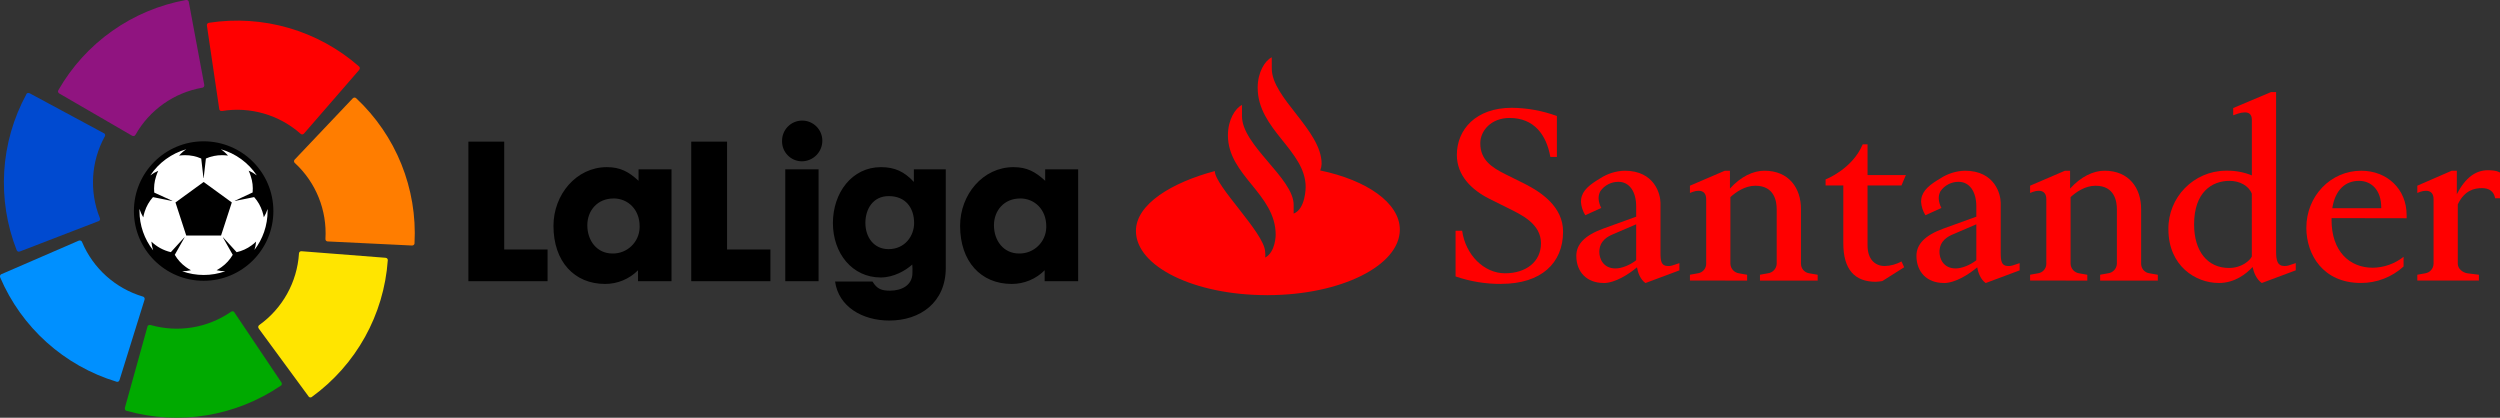
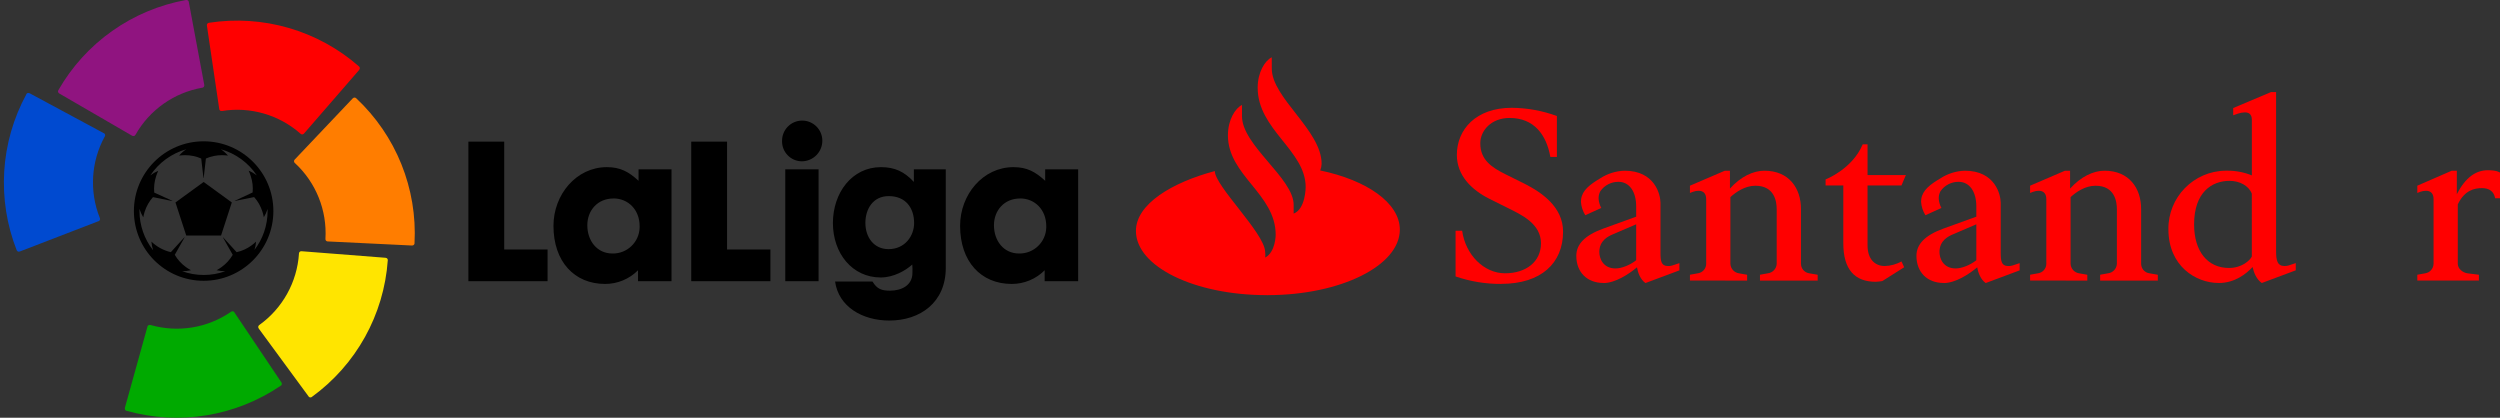
<svg xmlns="http://www.w3.org/2000/svg" version="1.1" id="Livello_1" x="0px" y="0px" viewBox="0 0 1183.001 197.664" enable-background="new 0 0 1183.001 197.664" xml:space="preserve">
  <rect x="0" y="0" width="1183.001" height="197.664" fill="#333333" stroke="none" />
  <g>
    <g>
-       <circle fill="#FFFFFF" cx="96.361" cy="99.85" r="32.53" />
      <path fill="#901480" d="M27.581,42.73c-0.279,0.55-0.065,1.222,0.48,1.51l34.47,20h0.07c0.375,0.203,0.832,0.176,1.18-0.07    c0.11-0.079,0.205-0.177,0.28-0.29l0.09-0.16c6.665-11.737,18.225-19.883,31.52-22.21c0.046,0.01,0.094,0.01,0.14,0    c0.575-0.125,0.949-0.68,0.85-1.26v-0.08L89.351,1V0.9c-0.033-0.163-0.101-0.317-0.2-0.45c-0.234-0.31-0.613-0.477-1-0.44    L88.001,0l0,0c-25.458,4.617-47.572,20.256-60.41,42.72" />
      <path fill="#004AD0" d="M7.901,118.43c0.172,0.374,0.53,0.629,0.94,0.67c0.185,0.012,0.369-0.019,0.54-0.09l37.2-14.34h0.08    c0.404-0.17,0.671-0.562,0.68-1c0.009-0.135-0.008-0.271-0.05-0.4c-0.017-0.059-0.041-0.116-0.07-0.17    c-5.01-12.551-4.144-26.685,2.36-38.53l0.07-0.11c0.061-0.132,0.098-0.275,0.11-0.42c0.009-0.41-0.206-0.793-0.56-1h-0.07    l-35.13-18.92h-0.06c-0.145-0.076-0.306-0.117-0.47-0.12c-0.402-0.015-0.782,0.182-1,0.52v0.09l0,0    C0.116,67.329-1.557,94.35,7.901,118.42" />
-       <path fill="#0090FF" d="M55.181,180.65c0.398,0.103,0.82-0.02,1.1-0.32c0.126-0.137,0.218-0.301,0.27-0.48l11.86-38.06v-0.08    c0.118-0.409-0.011-0.849-0.33-1.13c-0.098-0.092-0.214-0.164-0.34-0.21l-0.18-0.05c-12.947-3.87-23.485-13.326-28.73-25.78    c0-0.05,0-0.09-0.05-0.13c-0.261-0.528-0.885-0.764-1.43-0.54h-0.07l-36.56,15.85h-0.06c-0.153,0.06-0.288,0.16-0.39,0.29    c-0.26,0.304-0.339,0.722-0.21,1.1c0.004,0.03,0.004,0.06,0,0.09l0,0c10.152,23.801,30.313,41.893,55.07,49.42" />
      <path fill="#00AA00" d="M132.911,182.5c0.327-0.244,0.495-0.646,0.44-1.05c-0.026-0.188-0.098-0.367-0.21-0.52l-22.22-33.09v-0.07    c-0.243-0.347-0.662-0.525-1.08-0.46c-0.134,0.024-0.263,0.071-0.38,0.14c-0.057,0.031-0.111,0.068-0.16,0.11    c-11.126,7.67-25.102,9.953-38.09,6.22h-0.13c-0.142-0.031-0.288-0.031-0.43,0c-0.42,0.071-0.764,0.373-0.89,0.78v0.08L59.091,193    v0.07c-0.041,0.161-0.041,0.329,0,0.49c0.073,0.392,0.353,0.713,0.73,0.84c0.03,0.004,0.06,0.004,0.09,0l0,0    c24.901,6.994,51.621,2.628,73-11.93" />
      <path fill="#FFE500" d="M183.511,123.13c0.009-0.408-0.201-0.789-0.55-1c-0.167-0.089-0.351-0.14-0.54-0.15l-39.74-3.1h-0.08    c-0.416-0.012-0.803,0.213-1,0.58c-0.067,0.117-0.111,0.246-0.13,0.38c-0.005,0.063-0.005,0.127,0,0.19    c-0.888,13.483-7.763,25.861-18.74,33.74l-0.11,0.08c-0.114,0.091-0.209,0.203-0.28,0.33c-0.213,0.371-0.19,0.833,0.06,1.18v0.06    l23.6,32.14v0.05c0.099,0.132,0.225,0.241,0.37,0.32c0.355,0.185,0.782,0.166,1.12-0.05l0.08-0.06l0,0    c20.952-15.186,34.108-38.867,35.93-64.68" />
      <path fill="#FF7D00" d="M168.491,46.44c-0.314-0.263-0.745-0.339-1.13-0.2c-0.176,0.07-0.333,0.179-0.46,0.32l-27.43,28.93    l-0.05,0.06c-0.287,0.314-0.368,0.765-0.21,1.16c0.056,0.124,0.13,0.239,0.22,0.34c0.042,0.045,0.089,0.085,0.14,0.12    c9.93,9.182,15.225,22.329,14.43,35.83c-0.005,0.043-0.005,0.087,0,0.13c-0.002,0.146,0.022,0.292,0.07,0.43    c0.169,0.407,0.56,0.676,1,0.69h0.08l39.81,1.93h0.04c0.165,0.002,0.329-0.033,0.48-0.1c0.365-0.157,0.62-0.495,0.67-0.89v-0.1    l0,0c1.389-25.836-8.727-50.963-27.63-68.63" />
      <path fill="#FF0000" d="M98.801,10.79c-0.608,0.115-1.007,0.701-0.892,1.309c0.001,0.004,0.001,0.008,0.002,0.011l5.83,39.44v0.08    c0.079,0.418,0.383,0.757,0.79,0.88c0.132,0.024,0.268,0.024,0.4,0c0.063,0.01,0.127,0.01,0.19,0    c13.347-2.131,26.947,1.816,37.08,10.76c0.028,0.035,0.062,0.065,0.1,0.09c0.112,0.092,0.241,0.16,0.38,0.2    c0.407,0.118,0.845-0.006,1.13-0.32l0.06-0.06l26.13-30.13v-0.06c0.111-0.122,0.19-0.27,0.23-0.43c0.1-0.388-0.014-0.8-0.3-1.08    l-0.07-0.07l0,0C150.387,14.371,124.371,6.822,98.801,10.79" />
      <path d="M96.361,66.87c-18.225,0-33,14.775-33,33s14.775,33,33,33s33-14.775,33-33S114.586,66.87,96.361,66.87L96.361,66.87     M120.361,118.43c0.428-1.339,0.706-2.72,0.83-4.12c-0.67,0.65-1.385,1.251-2.14,1.8c-2.109,1.556-4.521,2.652-7.08,3.22l-6.38-7    l-0.08,0.06l4.62,8.19c-1.337,2.289-3.143,4.269-5.3,5.81c-0.752,0.546-1.541,1.041-2.36,1.48c1.359,0.309,2.747,0.473,4.14,0.49    c-6.601,2.346-13.809,2.346-20.41,0c1.4-0.017,2.794-0.182,4.16-0.49c-0.824-0.437-1.616-0.932-2.37-1.48    c-2.154-1.541-3.957-3.521-5.29-5.81l4.62-8.19l-0.09-0.07l-6.38,7c-3.468-0.796-6.653-2.525-9.21-5    c0.118,1.407,0.396,2.796,0.83,4.14c-4.178-5.305-6.456-11.858-6.47-18.61v-1c0.44,1.398,1.04,2.741,1.79,4    c0.166-0.917,0.394-1.823,0.68-2.71c0.807-2.538,2.143-4.876,3.92-6.86l9.13,1.85v-0.11l-8.53-3.89    c-0.239-2.6,0.061-5.221,0.88-7.7c0.272-0.886,0.606-1.751,1-2.59c-1.332,0.561-2.588,1.287-3.74,2.16    c4.013-6.016,10.041-10.402,17-12.37c-1.256,0.844-2.393,1.853-3.38,3c0.924-0.133,1.856-0.2,2.79-0.2    c2.642-0.016,5.259,0.522,7.68,1.58l1.06,9.23h0.1l1.06-9.23c2.416-1.062,5.03-1.601,7.67-1.58c0.93,0,1.859,0.067,2.78,0.2    c-0.984-1.147-2.117-2.156-3.37-3c6.956,1.963,12.983,6.342,17,12.35c-1.185-0.896-2.479-1.639-3.85-2.21    c0.394,0.839,0.728,1.704,1,2.59c0.828,2.48,1.128,5.107,0.88,7.71l-8.41,3.93v0.1l9.12-1.84c1.776,1.979,3.109,4.315,3.91,6.85    c0.29,0.886,0.517,1.792,0.68,2.71c0.747-1.231,1.345-2.547,1.78-3.92v1c0.005,6.732-2.241,13.271-6.38,18.58" />
      <polygon points="83.031,95.8 88.131,111.47 104.601,111.47 109.691,95.8 96.361,86.11   " />
    </g>
    <g>
      <path fill="#FF0000" d="M601.811,32.5c0,13.84,23.58,29.2,23.58,45c-0.035,1.083-0.255,2.151-0.65,3.16    c22,4.58,37.66,15.36,37.66,28c0,17-27.84,30.93-62.33,31c-0.22,0.11-0.44,0-0.66,0c-34.17,0-61.89-13.51-61.89-30.39    c0-12.64,16.92-22.88,37.33-28.32c0,7,23.25,29.08,23.8,38c0.071,0.54,0.108,1.085,0.11,1.63c0.018,0.44-0.019,0.88-0.11,1.31    c5-2.62,5-10.79,5-10.79c0-19.39-22.6-28-22.6-47.05c0-7.41,3.49-12.86,6.66-14.39V55c0,13.84,24.45,29.31,24.45,41.94v4.14    c5.68-2.18,5.68-12.53,5.68-12.53c0-17.42-22.71-27.12-22.71-47.06c0-7.4,3.5-12.85,6.66-14.37L601.811,32.5z" />
      <path fill="#FF0000" d="M710.351,134.35c-7.338,0.044-14.631-1.153-21.57-3.54v-21.64h3.1c1.61,11.45,10.33,20.15,20.31,20.15    s17-5.5,17-14.2c0-9.27-9.29-13.51-15.49-16.6l-8.95-4.46c-8.49-4.24-15.37-11.11-15.37-20.73c0-12,8.95-22.32,26-22.32    c7.284,0.062,14.503,1.378,21.34,3.89v19.35h-3.1c-1.83-10.3-7.57-18.43-19.27-18.43c-8.72,0-13.88,6-13.88,12    c0,7.9,5.5,11.45,11.93,14.65l9,4.47c8.14,4.12,18.24,11,18.24,22.67c0,14.88-10.33,24.72-29.26,24.72" />
      <path fill="#FF0000" d="M763.461,110.77c-2.41,1-6.66,3-6.66,8.47c0,3,1.73,7.79,7.69,7.79c2.87,0,6.89-1.6,9.75-3.89v-17    L763.461,110.77z M758.761,133.9c-7.81,0-12.85-5.15-12.85-12.82c0-5.5,4-9.74,12.85-12.94l15.48-5.61v-4.81    c0-7.21-3.32-11.68-8.37-11.68c-3.435-0.036-6.663,1.64-8.61,4.47c-0.599,1.123-0.875,2.39-0.8,3.66    c0.122,1.485,0.551,2.929,1.26,4.24l-7.57,3.43c-1.208-1.933-1.916-4.135-2.06-6.41c0-0.46,0.11-0.92,0.11-1.26    c0.57-4.12,4.13-6.87,8.95-9.73c3.454-2.262,7.464-3.528,11.59-3.66c14.45,0,17,11.44,17,15.22v23.7c0,3.78,0.34,6.18,3.44,6.18    c0.938,0.046,1.875-0.107,2.75-0.45l2.76-0.92v3.43l-16.07,6c-2.41-1.72-3.55-4.81-4-7.45c-3.79,3.21-10.33,7.45-15.83,7.45" />
      <path fill="#FF0000" d="M799.681,132.75V130l3.79-0.68c2.226-0.321,3.884-2.221,3.9-4.47V94.28c0-2.63-1.26-4-3.56-4    c-0.901-0.008-1.795,0.148-2.64,0.46l-1.49,0.57v-3.44l16.52-7.09h2.41v8.47c5-5.62,11-8.47,16.29-8.47    c11.7,0,17.32,8.35,17.32,18.09v26c0.032,2.279,1.739,4.186,4,4.47l3.9,0.68v2.75h-27.3V130l3.78-0.68    c2.276-0.297,4.014-2.178,4.13-4.47V99c0-3.44-0.91-11.11-10.09-11.11c-5,0-9.29,3.09-11.82,5.38v31.6    c0.12,2.29,1.856,4.17,4.13,4.47l3.79,0.68v2.75L799.681,132.75z" />
      <path fill="#FF0000" d="M899.781,87.76h-16.06v28.39c0,6.3,3.33,9.73,8.14,9.73c2.776-0.074,5.493-0.819,7.92-2.17l1.27,2.75    l-10.33,6.54c-1.026,0.173-2.061,0.286-3.1,0.34c-10,0-15.37-5.83-15.37-18.2V87.76h-8.38v-2.87c0,0,12.62-4.8,17.56-16.59h2.29    v14.54h18.13L899.781,87.76z" />
      <path fill="#FF0000" d="M924.421,110.77c-2.41,1-6.66,3-6.66,8.47c0,3,1.73,7.79,7.69,7.79c2.86,0,6.88-1.6,9.75-3.89v-17    L924.421,110.77z M919.711,133.9c-7.8,0-12.85-5.15-12.85-12.82c0-5.5,4-9.74,12.85-12.94l15.49-5.61v-4.81    c0-7.21-3.33-11.68-8.38-11.68c-3.432-0.036-6.657,1.64-8.6,4.47c-0.603,1.121-0.88,2.389-0.8,3.66    c0.122,1.485,0.551,2.929,1.26,4.24l-7.57,3.43c-1.212-1.931-1.921-4.135-2.06-6.41c0-0.46,0.1-0.92,0.1-1.26    c0.58-4.12,4.14-6.87,9-9.73c3.453-2.262,7.464-3.529,11.59-3.66c14.45,0,17,11.44,17,15.22v23.7c0,3.78,0.35,6.18,3.45,6.18    c0.938,0.045,1.875-0.108,2.75-0.45l2.75-0.92v3.43l-16.06,6c-2.41-1.72-3.56-4.81-4-7.45c-3.79,3.21-10.33,7.45-15.84,7.45" />
      <path fill="#FF0000" d="M960.641,132.75V130l3.78-0.68c2.226-0.321,3.884-2.221,3.9-4.47V94.28c0-2.63-1.26-4-3.55-4    c-0.901-0.01-1.796,0.146-2.64,0.46l-1.49,0.57v-3.44l16.51-7.09h2.41v8.47c5.06-5.62,11-8.47,16.3-8.47    c11.7,0,17.32,8.35,17.32,18.09v26c0.028,2.281,1.736,4.19,4,4.47l3.9,0.68v2.75h-27.29V130l3.79-0.68    c2.274-0.3,4.01-2.18,4.13-4.47V99c0-3.44-0.92-11.11-10.09-11.11c-5.06,0-9.3,3.09-11.82,5.38v31.6    c0.115,2.289,1.848,4.169,4.12,4.47l3.79,0.68v2.75L960.641,132.75z" />
      <path fill="#FF0000" d="M1055.001,85.58c-8.25,0-16.75,5.27-16.75,20.61c0,12.83,6.43,20.61,16.52,20.61    c6.08,0,9.87-3.55,10.79-5.38V91.65C1064.071,87.87,1059.831,85.58,1055.001,85.58 M1049.841,133.9c-10.78,0-23.75-8-23.75-25.42    c-0.189-15.115,11.912-27.521,27.026-27.709c0.208-0.003,0.416-0.003,0.624-0.001c4.056-0.06,8.083,0.698,11.84,2.23V56.73    c0-2.75-1.49-3.55-3.33-3.55c-1.094,0.023-2.177,0.218-3.21,0.58l-2.29,0.8v-3.44l17.89-7.55h2.41V119c0,4.35,0.69,6.86,3.79,6.86    c0.938,0.046,1.875-0.107,2.75-0.45l2.76-0.92v3.43l-16.07,6c-2.52-1.72-3.78-4.93-4.35-7.56c-3,3.21-8.38,7.56-16.07,7.56" />
-       <path fill="#FF0000" d="M1126.811,98.52v-0.23c0-8.58-4.82-12.71-10.55-12.71c-6.43,0-11.25,4.24-12.62,12.94H1126.811z     M1103.291,103.21v0.58c-0.11,15.22,8.61,22.9,19.5,22.9c5.296-0.064,10.422-1.878,14.58-5.16v4.58    c-5.518,5.038-12.728,7.819-20.2,7.79c-17.89,0-25.81-13.4-25.81-26.11c0-14.88,11.36-27,26-27c12,0,21.46,8.48,21.46,21v1.48    L1103.291,103.21z" />
      <path fill="#FF0000" d="M1143.871,132.75V130l3.79-0.68c2.205-0.36,3.843-2.237,3.9-4.47V94.28c0-2.63-1.26-4-3.56-4    c-0.901-0.008-1.795,0.148-2.64,0.46l-1.49,0.57v-3.44l16.29-7.09h2.41v11.1c4.13-8,9.07-11.33,14.69-11.33    c4.59,0,5.74,1.14,5.74,1.14v12.14h-2.3c-0.57-3.21-2.76-4.81-6.19-4.81c-3.68,0-8.26,1-11.48,7.67v28.16    c0,2.3,2.29,4.12,4.48,4.47l5.5,0.68v2.75H1143.871z" />
    </g>
    <g>
      <polygon points="259.111,133.06 221.641,133.06 221.641,67.02 238.591,67.02 238.591,118.06 259.111,118.06   " />
      <path d="M261.901,106.85c0-14.74,10.77-27.76,25.26-27.76c6.35,0,10.34,2.16,15,6.47v-5.43h15.6v52.93h-15.85v-5.17    c-4.123,4.159-9.743,6.49-15.6,6.47C271.821,134.36,261.901,123.83,261.901,106.85 M290.301,93.92c-7.55,0-12.38,5.69-12.38,12.67    c0,7.33,4.58,13.37,11.87,13.37c6.968,0.146,12.736-5.384,12.882-12.353c0.004-0.202,0.004-0.405-0.002-0.607    c0-7.76-5.42-13.1-12.37-13.1" />
      <polygon points="364.561,133.06 327.091,133.06 327.091,67.02 344.041,67.02 344.041,118.06 364.561,118.06   " />
      <path d="M370.071,66.68c-0.05-5.263,4.177-9.57,9.44-9.62s9.57,4.177,9.62,9.44l0,0c0.044,5.385-4.285,9.785-9.67,9.83    c-0.023,0-0.047,0-0.07,0c-5.202-0.054-9.376-4.314-9.322-9.517C370.069,66.769,370.07,66.724,370.071,66.68 M387.351,133.06    h-15.76V80.13h15.76V133.06z" />
      <path d="M394.131,105.56c0-14.31,9-26.47,22.72-26.47c6.62,0,11.1,2.16,15.59,7v-5.96h15.1v46.64c0,16.38-12.13,24.91-26.71,24.91    c-12.79,0-24-6.55-25.67-18.45h17.71c2.19,3.62,4.4,4.31,8.31,4.31c5.5,0,10.58-2.58,10.58-8.36c0.06-1.334,0.033-2.67-0.08-4    c-3.05,2.75-8.73,6.12-14.91,6.12c-13.48,0-22.64-11.39-22.64-25.78 M420.501,92.8c-7.38,0-11,6.12-11,12.67    c0,6.81,4,12.42,10.95,12.42c7.88,0,12.11-6.38,12.11-12.33c0-7.07-3.9-12.76-12-12.76" />
      <path d="M454.321,106.85c0-14.74,10.76-27.76,25.26-27.76c6.35,0,10.34,2.16,15,6.47v-5.43h15.6v52.93h-15.85v-5.17    c-4.123,4.159-9.743,6.49-15.6,6.47C464.241,134.36,454.321,123.83,454.321,106.85 M482.721,93.92c-7.55,0-12.38,5.69-12.38,12.67    c0,7.33,4.57,13.37,11.86,13.37c6.974,0.146,12.746-5.389,12.892-12.363c0.004-0.199,0.004-0.398-0.002-0.597    c0-7.76-5.42-13.1-12.37-13.1" />
    </g>
  </g>
</svg>